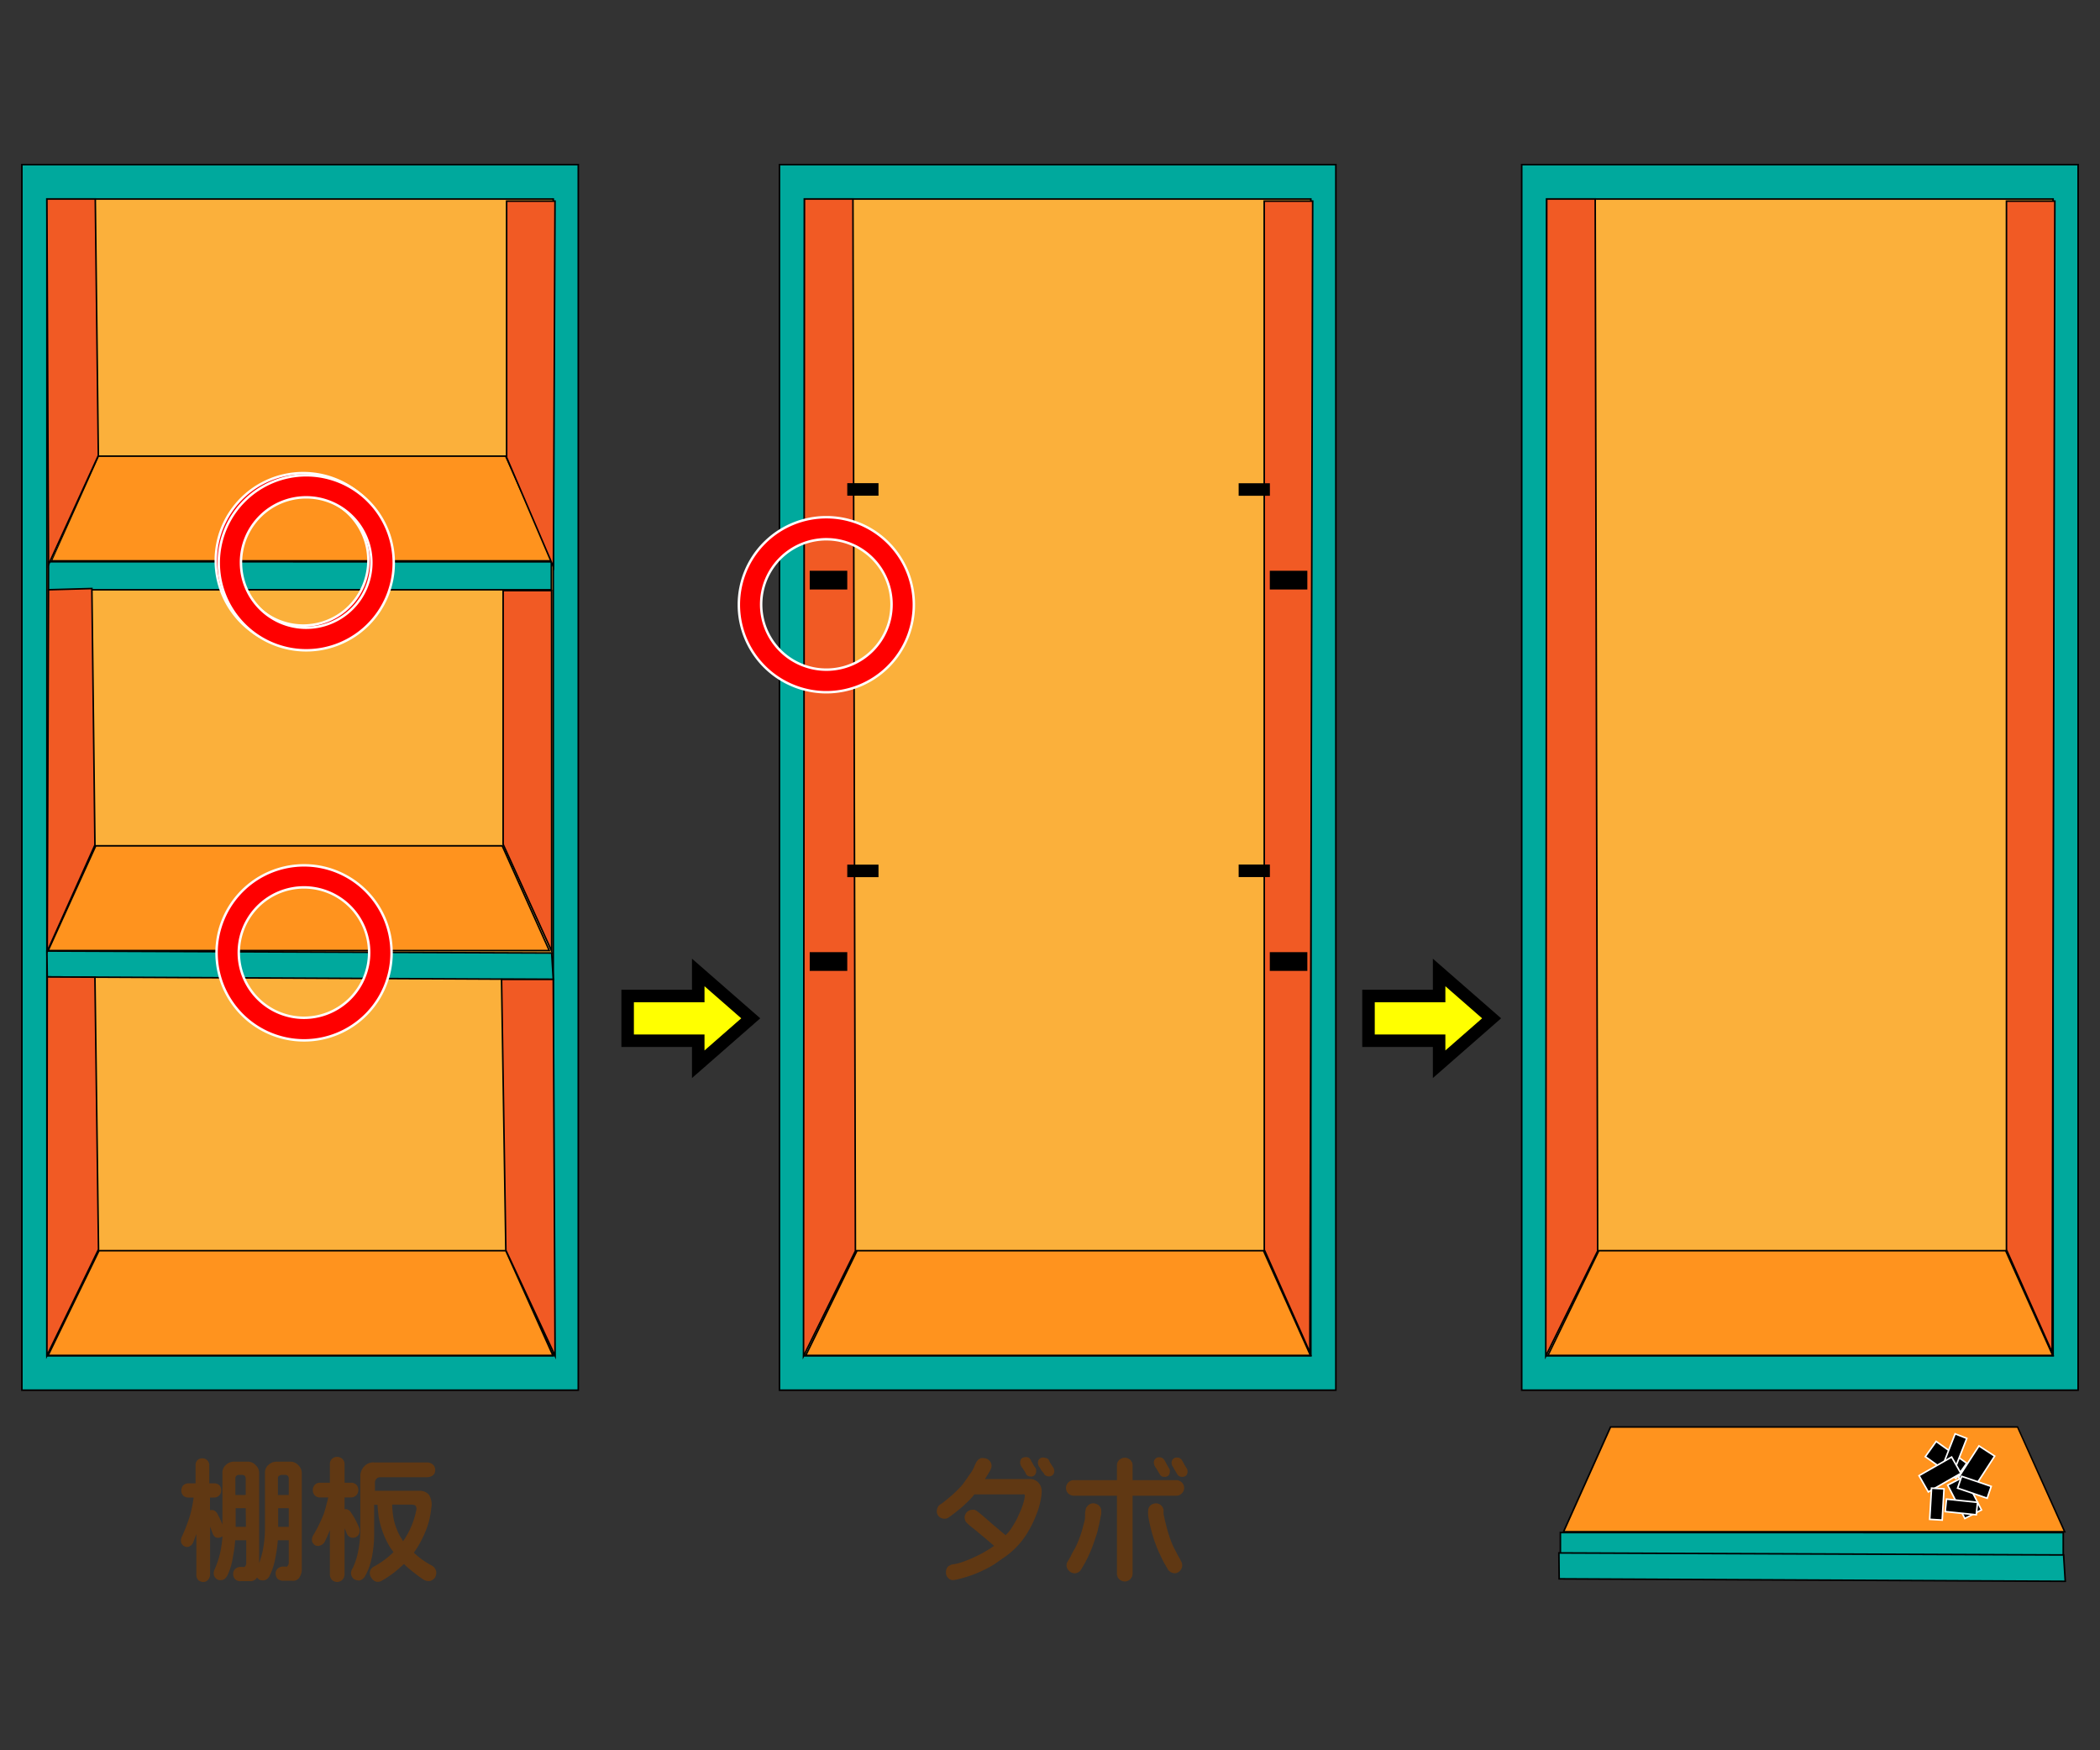
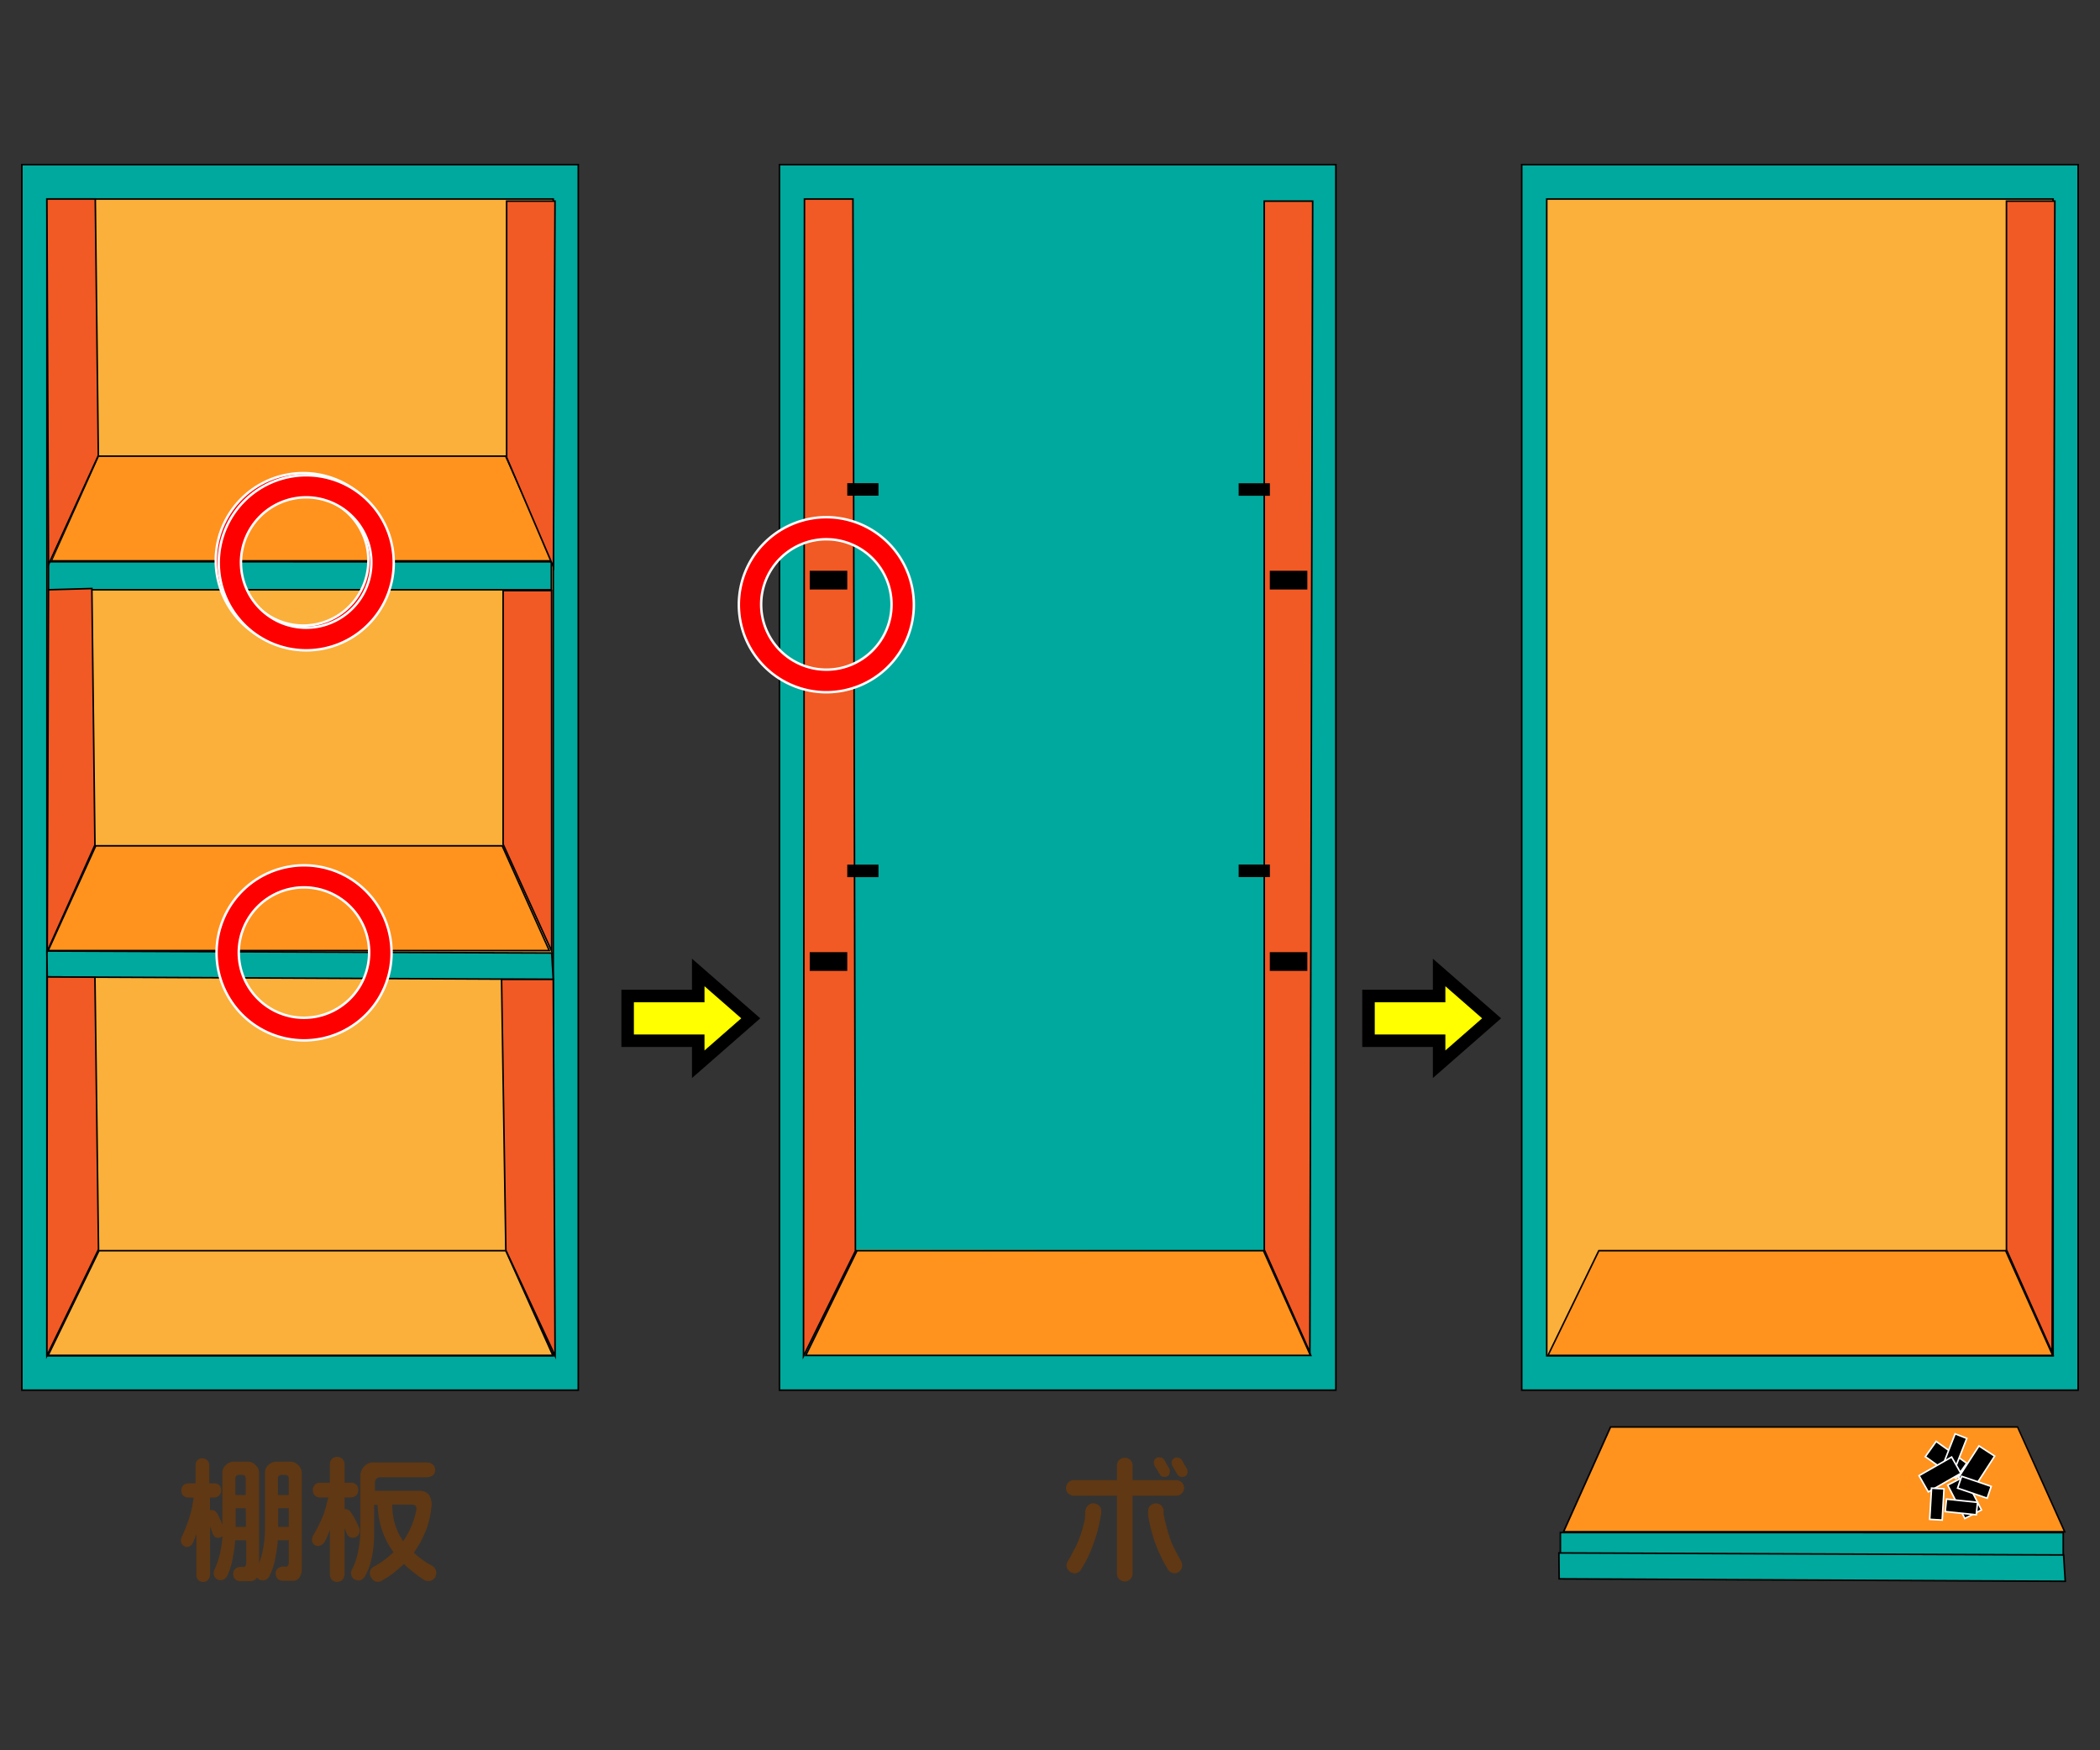
<svg xmlns="http://www.w3.org/2000/svg" viewBox="0 0 240 200">
  <rect x="0" y="0" width="240" height="200" fill="#333333" stroke="none" />
  <rect width="240" height="200" fill="none" />
  <rect x="2.5" y="18.81" width="63.59" height="140.04" fill="#00a99d" stroke="#000" stroke-miterlimit="10" stroke-width="0.18" />
  <rect x="5.36" y="22.74" width="57.87" height="132.18" fill="#fbb03b" stroke="#000" stroke-miterlimit="10" stroke-width="0.18" />
  <polygon points="63.01 67.39 5.54 67.39 5.54 64.19 63.01 64.2 63.01 67.39" fill="#00a99d" stroke="#000" stroke-miterlimit="10" stroke-width="0.18" />
  <polygon points="5.93 64.1 11.33 52.08 57.85 52.13 63.17 64.1 5.93 64.1" fill="#ff931e" />
  <path d="M57.74,52.22,63,64h-57l5.29-11.79H57.74m.11-.18H11.24L5.79,64.19H63.31L57.85,52Z" />
-   <polygon points="5.5 154.83 11.34 142.81 57.87 142.86 63.19 154.83 5.5 154.83" fill="#ff931e" />
  <path d="M57.75,143l5.3,11.79H5.64L11.37,143H57.75m.12-.18H11.26l-5.9,12.15h58l-5.45-12.15Z" />
  <polygon points="11.24 52.05 5.54 64.53 5.36 22.74 10.89 22.74 11.24 52.05" fill="#f15a24" stroke="#000" stroke-miterlimit="10" stroke-width="0.18" />
  <polygon points="57.9 52.27 63.25 64.78 63.43 22.98 57.9 22.98 57.9 52.27" fill="#f15a24" stroke="#000" stroke-miterlimit="10" stroke-width="0.18" />
  <polygon points="63.23 111.91 5.4 111.63 5.36 108.67 63.05 108.9 63.23 111.91" fill="#00a99d" stroke="#000" stroke-miterlimit="10" stroke-width="0.18" />
  <polygon points="5.54 108.62 10.93 96.6 57.46 96.65 62.78 108.62 5.54 108.62" fill="#ff931e" />
  <path d="M57.34,96.74l5.3,11.79h-57L11,96.74H57.34m.12-.18H10.85L5.4,108.71H62.91L57.46,96.56Z" />
  <polygon points="10.85 96.56 5.4 108.71 5.54 67.39 10.5 67.25 10.85 96.56" fill="#f15a24" stroke="#000" stroke-miterlimit="10" stroke-width="0.18" />
  <polygon points="57.5 96.48 63.05 108.69 63.04 67.49 57.5 67.49 57.5 96.48" fill="#f15a24" stroke="#000" stroke-miterlimit="10" stroke-width="0.18" />
  <polygon points="11.26 142.77 5.36 154.91 5.4 111.63 10.85 111.66 11.26 142.77" fill="#f15a24" stroke="#000" stroke-miterlimit="10" stroke-width="0.18" />
  <polygon points="57.81 142.86 63.44 154.93 63.23 111.91 57.32 111.91 57.81 142.86" fill="#f15a24" stroke="#000" stroke-miterlimit="10" stroke-width="0.18" />
  <path d="M34.66,54.06a10,10,0,1,0,10,10A10,10,0,0,0,34.66,54.06Zm0,17.42A7.44,7.44,0,1,1,42.1,64,7.44,7.44,0,0,1,34.66,71.48Z" fill="red" stroke="#fff" stroke-miterlimit="10" stroke-width="0.28" />
  <path d="M35,54.31a10,10,0,1,0,10,10A10,10,0,0,0,35,54.31Zm0,17.42a7.45,7.45,0,1,1,7.44-7.45A7.45,7.45,0,0,1,35,71.73Z" fill="red" stroke="#fff" stroke-miterlimit="10" stroke-width="0.28" />
  <path d="M34.75,98.88a10,10,0,1,0,10,10A10,10,0,0,0,34.75,98.88Zm0,17.42a7.45,7.45,0,1,1,7.44-7.45A7.46,7.46,0,0,1,34.75,116.3Z" fill="red" stroke="#fff" stroke-miterlimit="10" stroke-width="0.28" />
  <rect x="89.08" y="18.81" width="63.59" height="140.04" fill="#00a99d" stroke="#000" stroke-miterlimit="10" stroke-width="0.18" />
-   <rect x="91.94" y="22.74" width="57.87" height="132.18" fill="#fbb03b" stroke="#000" stroke-miterlimit="10" stroke-width="0.18" />
  <polygon points="92.08 154.83 97.92 142.81 144.45 142.86 149.77 154.83 92.08 154.83" fill="#ff931e" />
  <path d="M144.34,143l5.29,11.79H92.23L98,143h46.38m.11-.18H97.84l-5.9,12.15h58l-5.46-12.15Z" />
  <polygon points="97.76 142.95 91.83 154.96 91.94 22.74 97.48 22.74 97.76 142.95" fill="#f15a24" stroke="#000" stroke-miterlimit="10" stroke-width="0.18" />
  <polygon points="144.49 142.81 149.7 154.53 150.02 22.98 144.48 22.98 144.49 142.81" fill="#f15a24" stroke="#000" stroke-miterlimit="10" stroke-width="0.18" />
  <rect x="92.54" y="65.22" width="4.29" height="2.14" />
  <rect x="96.83" y="55.21" width="3.57" height="1.43" />
  <rect x="92.54" y="108.8" width="4.29" height="2.14" />
  <rect x="96.83" y="98.8" width="3.57" height="1.43" />
  <rect x="145.13" y="65.22" width="4.29" height="2.14" transform="translate(294.54 132.58) rotate(-180)" />
  <rect x="141.56" y="55.21" width="3.57" height="1.43" transform="translate(286.69 111.86) rotate(-180)" />
  <rect x="145.13" y="108.8" width="4.29" height="2.14" transform="translate(294.54 219.74) rotate(-180)" />
  <rect x="141.56" y="98.8" width="3.57" height="1.43" transform="translate(286.69 199.02) rotate(-180)" />
  <path d="M94.44,59.1a10,10,0,1,0,10,10A10,10,0,0,0,94.44,59.1Zm0,17.42a7.45,7.45,0,1,1,7.45-7.44A7.44,7.44,0,0,1,94.44,76.52Z" fill="red" stroke="#fff" stroke-miterlimit="10" stroke-width="0.28" />
  <rect x="173.91" y="18.81" width="63.59" height="140.04" fill="#00a99d" stroke="#000" stroke-miterlimit="10" stroke-width="0.18" />
  <rect x="176.77" y="22.74" width="57.87" height="132.18" fill="#fbb03b" stroke="#000" stroke-miterlimit="10" stroke-width="0.18" />
  <polygon points="176.91 154.83 182.75 142.81 229.28 142.86 234.6 154.83 176.91 154.83" fill="#ff931e" />
  <path d="M229.16,143l5.3,11.79H177.05L182.78,143h46.38m.12-.18H182.67l-5.9,12.15h58l-5.45-12.15Z" />
-   <polygon points="182.59 142.95 176.66 154.96 176.77 22.74 182.31 22.74 182.59 142.95" fill="#f15a24" stroke="#000" stroke-miterlimit="10" stroke-width="0.18" />
  <polygon points="229.31 142.81 234.53 154.53 234.84 22.98 229.31 22.98 229.31 142.81" fill="#f15a24" stroke="#000" stroke-miterlimit="10" stroke-width="0.18" />
  <polygon points="235.8 178.32 178.33 178.32 178.33 175.12 235.8 175.13 235.8 178.32" fill="#00a99d" stroke="#000" stroke-miterlimit="10" stroke-width="0.18" />
  <polygon points="178.72 175.03 184.12 163.01 230.65 163.06 235.96 175.03 178.72 175.03" fill="#ff931e" />
  <path d="M230.53,163.15l5.3,11.79h-57l5.29-11.79h46.38m.12-.18H184l-5.45,12.15H236.1L230.65,163Z" />
  <polygon points="236.03 180.69 178.19 180.41 178.16 177.45 235.84 177.68 236.03 180.69" fill="#00a99d" stroke="#000" stroke-miterlimit="10" stroke-width="0.18" />
  <rect x="220.24" y="165.76" width="4.29" height="2.14" transform="translate(138.28 -98.15) rotate(35.51)" stroke="#fff" stroke-miterlimit="10" stroke-width="0.18" />
  <rect x="221.67" y="165.05" width="3.57" height="1.43" transform="translate(-12.36 313.41) rotate(-68.62)" stroke="#fff" stroke-miterlimit="10" stroke-width="0.18" />
  <rect x="222.38" y="170.05" width="4.29" height="2.14" transform="translate(274.14 -106.79) rotate(62.81)" stroke="#fff" stroke-miterlimit="10" stroke-width="0.18" />
  <rect x="222.38" y="171.48" width="3.57" height="1.43" transform="translate(18.88 -22.13) rotate(5.9)" stroke="#fff" stroke-miterlimit="10" stroke-width="0.18" />
  <rect x="223.75" y="166.52" width="4.29" height="2.14" transform="translate(489.43 69.29) rotate(122.97)" stroke="#fff" stroke-miterlimit="10" stroke-width="0.18" />
  <rect x="223.86" y="169.23" width="3.57" height="1.43" transform="translate(66.97 -63.76) rotate(18.84)" stroke="#fff" stroke-miterlimit="10" stroke-width="0.18" />
  <rect x="219.56" y="167.42" width="4.29" height="2.14" transform="translate(497.79 204.85) rotate(150.27)" stroke="#fff" stroke-miterlimit="10" stroke-width="0.18" />
  <rect x="219.58" y="171.17" width="3.57" height="1.43" transform="translate(405.92 -39.04) rotate(93.36)" stroke="#fff" stroke-miterlimit="10" stroke-width="0.18" />
  <path d="M71.73,113.81H79.8v-2.69h0l6,5.24-6,5.25h0v-2.69H71.73Z" fill="#ff0" stroke="#000" stroke-miterlimit="10" stroke-width="1.43" />
  <path d="M156.4,113.81h8.07v-2.69h0l6,5.24-6,5.25h0v-2.69H156.4Z" fill="#ff0" stroke="#000" stroke-miterlimit="10" stroke-width="1.43" />
  <path d="M25.42,174.2v-5.89a1.13,1.13,0,0,1,.38-.9,1.34,1.34,0,0,1,.91-.39H28.3a1.2,1.2,0,0,1,.91.39,1.22,1.22,0,0,1,.41.92v10.28c.13-.36.25-.77.37-1.24a12.73,12.73,0,0,0,.29-2.74v-6.32a1.13,1.13,0,0,1,.38-.9,1.36,1.36,0,0,1,.91-.39h1.6a1.23,1.23,0,0,1,.91.39,1.25,1.25,0,0,1,.41.92v11a1.7,1.7,0,0,1-.32,1,.87.87,0,0,1-.77.3l-1,0a1,1,0,0,1-.69-.23,1,1,0,0,1-.21-.57.7.7,0,0,1,.24-.59.87.87,0,0,1,.66-.23l.22,0a.24.24,0,0,0,.17,0,.55.55,0,0,0,.21-.44V176H31.75a14,14,0,0,1-.25,1.83,7.7,7.7,0,0,1-.67,2.2,1,1,0,0,1-.5.51,1,1,0,0,1-.62,0,.84.84,0,0,1-.33-.28l-.08.11a.86.86,0,0,1-.76.3l-1,0a.77.77,0,0,1-.89-.8.72.72,0,0,1,.23-.59.89.89,0,0,1,.66-.23l.22,0a.29.29,0,0,0,.18,0,.54.54,0,0,0,.2-.44V176H26.88a14,14,0,0,1-.25,1.83A7.39,7.39,0,0,1,26,180c-.16.29-.32.46-.5.51a.92.92,0,0,1-.61,0,.88.88,0,0,1-.43-.47.94.94,0,0,1,.06-.69,10.25,10.25,0,0,0,.65-1.95,14,14,0,0,0,.26-1.85l-.24.12a.73.73,0,0,1-.54,0,.87.87,0,0,1-.36-.49c-.1-.27-.19-.52-.28-.73v5.47a.85.85,0,0,1-.24.61.71.71,0,0,1-.55.24.92.92,0,0,1-.56-.21.89.89,0,0,1-.22-.64v-4.63l-.38,1a.84.84,0,0,1-.43.42.63.63,0,0,1-.52,0,.78.78,0,0,1-.38-.38.91.91,0,0,1,0-.62,19.57,19.57,0,0,0,1-2.59,14.62,14.62,0,0,0,.4-2h-.59a.84.84,0,0,1-.6-.22.85.85,0,0,1-.22-.6.89.89,0,0,1,.22-.57.81.81,0,0,1,.6-.23h.81v-2.07a.79.79,0,0,1,.21-.58.79.79,0,0,1,.57-.21.76.76,0,0,1,.54.21.78.78,0,0,1,.25.58v2.07h.55a.86.86,0,0,1,.59.2.84.84,0,0,1,.22.6.8.8,0,0,1-.81.82H24v1.45a.8.8,0,0,1,.38,0,.74.74,0,0,1,.45.38A10.57,10.57,0,0,1,25.42,174.2ZM27,168.65a.39.39,0,0,0-.1.29v1.89h1.18V168.9a.49.49,0,0,0-.1-.25.43.43,0,0,0-.28-.12h-.41A.48.48,0,0,0,27,168.65Zm1.08,3.69H26.93v2.13h1.18Zm3.78-3.69a.44.44,0,0,0-.1.29v1.89H33V168.9a.49.49,0,0,0-.1-.25.45.45,0,0,0-.28-.12h-.41A.48.48,0,0,0,31.89,168.65ZM33,172.34H31.79v2.13H33Z" fill="#603813" />
  <path d="M39.38,174.64v5.21a.93.93,0,0,1-.25.67.87.87,0,0,1-.6.25.94.94,0,0,1-.6-.24,1,1,0,0,1-.23-.68v-5c-.19.47-.38.91-.59,1.32a.89.89,0,0,1-.48.42.73.73,0,0,1-.59,0,.84.84,0,0,1-.37-.44,1,1,0,0,1,.09-.65A17.73,17.73,0,0,0,37,173q.24-.72.51-1.89H36.6a.83.83,0,0,1-.62-.23.86.86,0,0,1-.23-.62.88.88,0,0,1,.23-.6.79.79,0,0,1,.62-.23h1.1v-2.1a.79.79,0,0,1,.83-.85.82.82,0,0,1,.59.22.83.83,0,0,1,.26.63v2.1h.73a.85.85,0,0,1,.61.22.84.84,0,0,1,.23.61.85.85,0,0,1-.23.6.83.83,0,0,1-.61.25h-.73v1.34h.22a.79.79,0,0,1,.51.38,8.45,8.45,0,0,1,.94,1.77.87.87,0,0,1,0,.63.76.76,0,0,1-1.45-.09C39.54,175,39.46,174.81,39.38,174.64Zm1.8.28v-6.21a1.62,1.62,0,0,1,.46-1.17,1.38,1.38,0,0,1,1.14-.43h6a1,1,0,0,1,.69.24.76.76,0,0,1,.26.6.74.74,0,0,1-.25.63,1.21,1.21,0,0,1-.7.22H43.38A.61.61,0,0,0,43,169a.64.64,0,0,0-.15.42v.93h5.1a1.37,1.37,0,0,1,1.07.45,2.1,2.1,0,0,1,.26,1.58,9,9,0,0,1-.64,2.58,12.09,12.09,0,0,1-1.29,2.39.25.25,0,0,0-.05.07l0,0a8.73,8.73,0,0,0,2.07,1.48,1.06,1.06,0,0,1,.48.64,1.18,1.18,0,0,1-.13.71,1.11,1.11,0,0,1-.57.41,1.19,1.19,0,0,1-.8-.19A21.08,21.08,0,0,1,46.46,179l-.29-.29-.6.54a11.41,11.41,0,0,1-1.9,1.35.9.9,0,0,1-.7.13,1,1,0,0,1-.55-.47.88.88,0,0,1-.14-.7.86.86,0,0,1,.47-.56,10,10,0,0,0,2-1.43l.22-.21-.38-.54a9.87,9.87,0,0,1-1.3-3.43q-.09-.63-.15-1.44h-.38v3.49a12.66,12.66,0,0,1-.15,1.86,9.28,9.28,0,0,1-.38,1.67,6.82,6.82,0,0,1-.55,1.2.94.94,0,0,1-.6.43,1.18,1.18,0,0,1-.63-.16.89.89,0,0,1-.33-.56,1,1,0,0,1,.19-.69,7.78,7.78,0,0,0,.6-1.82A12.7,12.7,0,0,0,41.18,174.92Zm6.32-2.85c-.07-.09-.25-.14-.53-.14H44.82a10.26,10.26,0,0,0,.13,1.41,5.91,5.91,0,0,0,.38,1.35,5.26,5.26,0,0,0,.6,1.18l.13.24.18-.25a9.4,9.4,0,0,0,.88-1.73,10.12,10.12,0,0,0,.47-1.64A.63.63,0,0,0,47.5,172.07Z" fill="#603813" />
-   <path d="M109.11,178.72a5.67,5.67,0,0,0,1.16-.34,12,12,0,0,0,1.25-.53,9.62,9.62,0,0,0,1.15-.61,9.75,9.75,0,0,0,.94-.6c-.61-.53-1.11-.95-1.49-1.26s-.64-.54-.87-.72-.36-.28-.47-.38l-.26-.24a.87.87,0,0,1-.22-.32,1.52,1.52,0,0,1-.06-.32.79.79,0,0,1,.06-.29.8.8,0,0,1,.16-.28.82.82,0,0,1,.29-.22.87.87,0,0,1,.4-.09.75.75,0,0,1,.23,0,1.51,1.51,0,0,1,.25.13l.3.23.44.37.63.54c.23.21.47.42.73.63s.46.4.67.57.38.32.53.43a4.78,4.78,0,0,0,.83-1.07,8.54,8.54,0,0,0,.69-1.3,9.16,9.16,0,0,0,.49-1.25,4.43,4.43,0,0,0,.19-.86.19.19,0,0,0-.08-.18.25.25,0,0,0-.17,0h-5.53a6.35,6.35,0,0,1-.61.7l-.73.69c-.25.21-.51.43-.78.64s-.52.4-.76.57a.81.81,0,0,1-.5.18.92.92,0,0,1-.66-.25.83.83,0,0,1-.25-.61,1.16,1.16,0,0,1,.12-.46.7.7,0,0,1,.35-.35,8.17,8.17,0,0,0,.73-.57c.27-.21.52-.43.77-.66s.47-.45.7-.69.38-.45.53-.66.38-.56.6-.86a4.31,4.31,0,0,0,.47-.81,5.27,5.27,0,0,1,.23-.51,1.92,1.92,0,0,1,.23-.31,1.49,1.49,0,0,1,.3-.18,1.29,1.29,0,0,1,.38,0,.89.89,0,0,1,.57.25.84.84,0,0,1,.28.63,1,1,0,0,1-.09.37,2.82,2.82,0,0,1-.22.42,3.68,3.68,0,0,1-.25.4l-.19.32h5.09a1.28,1.28,0,0,1,1,.39,1.42,1.42,0,0,1,.39,1,5.78,5.78,0,0,1-.17,1.26,7.6,7.6,0,0,1-.43,1.38,12.85,12.85,0,0,1-1,2.06,9,9,0,0,1-1.09,1.47,10.11,10.11,0,0,1-1.23,1.13l-1.43,1a10.62,10.62,0,0,1-1.35.74,11.91,11.91,0,0,1-1.42.59c-.45.16-.87.28-1.25.38a5,5,0,0,1-.78.15.82.82,0,0,1-.54-.24.91.91,0,0,1-.25-.66,1.06,1.06,0,0,1,.09-.45.68.68,0,0,1,.25-.28,2.16,2.16,0,0,1,.34-.16Zm9.25-10.95.06.13s0,.11,0,.19a.69.69,0,0,1-.16.46.53.53,0,0,1-.46.17.8.8,0,0,1-.31-.07.41.41,0,0,1-.23-.22,4.33,4.33,0,0,0-.44-.72,1,1,0,0,1-.23-.57c0-.42.21-.63.65-.64a.59.59,0,0,1,.39.11,1.73,1.73,0,0,1,.17.21,2,2,0,0,0,.13.25l.11.19a1.48,1.48,0,0,0,.11.22Zm1.48-1,.09.19a.94.94,0,0,0,.16.29c.09.15.17.29.26.41a.67.67,0,0,1,.13.41.57.57,0,0,1-.63.63.6.6,0,0,1-.33-.08.5.5,0,0,1-.17-.15,1.05,1.05,0,0,0-.13-.21A2.94,2.94,0,0,1,119,168a3.45,3.45,0,0,0-.28-.46.85.85,0,0,1-.1-.35.58.58,0,0,1,.65-.64.84.84,0,0,1,.26.06A.49.49,0,0,1,119.84,166.79Z" fill="#603813" />
  <path d="M129.44,170.91v8.91a.9.9,0,0,1-.27.63.86.86,0,0,1-.63.26.93.93,0,0,1-.63-.26.89.89,0,0,1-.26-.63v-8.91h-4.93a.93.93,0,0,1-.63-.25.89.89,0,0,1,0-1.26.86.86,0,0,1,.63-.27h4.93v-1.7a.87.87,0,0,1,.26-.61,1,1,0,0,1,.63-.25.88.88,0,0,1,.63.25.84.84,0,0,1,.27.61v1.7h5a.9.9,0,0,1,.63.27.86.86,0,0,1,.26.63.85.85,0,0,1-.26.61.86.86,0,0,1-.63.27Zm-6.3,5.4a11.52,11.52,0,0,0,.57-1.62l.22-.84a3.73,3.73,0,0,0,.08-.41.72.72,0,0,1,0-.2c0-.09,0-.16,0-.22a.66.66,0,0,1,0-.13,2.25,2.25,0,0,1,.06-.36.55.55,0,0,1,.16-.36.84.84,0,0,1,1-.34.86.86,0,0,1,.63.75c0,.06,0,.16,0,.31a1.12,1.12,0,0,1-.05.32c-.09.48-.19,1-.31,1.45a5.21,5.21,0,0,1-.19.72l-.24.71a14.41,14.41,0,0,1-1.51,3.24.86.86,0,0,1-.85.44,1,1,0,0,1-.7-.48.82.82,0,0,1,0-.85c.12-.18.23-.37.34-.57l.14-.3.15-.29A5.53,5.53,0,0,0,123.14,176.31Zm11,.5c0,.06.07.14.13.24a.63.63,0,0,0,.12.23c.13.27.23.47.31.6s.2.36.3.56a.86.86,0,0,1,0,.85.93.93,0,0,1-.67.48,1,1,0,0,1-.87-.44c0-.07-.11-.19-.21-.38s-.12-.19-.22-.38l-.2-.39-.2-.42-.09-.2a.67.67,0,0,1-.1-.21c-.07-.17-.13-.31-.18-.41s-.19-.51-.32-.85a19,19,0,0,1-.72-2.88.28.28,0,0,0,0-.09,2.85,2.85,0,0,1,0-.54.82.82,0,0,1,.61-.75.87.87,0,0,1,1,.34.88.88,0,0,1,.15.36.85.85,0,0,0,0,.24,2.14,2.14,0,0,0,0,.25l.18.83c.07.28.14.55.22.84s.14.51.25.82a2.19,2.19,0,0,0,.14.41,3.12,3.12,0,0,0,.15.39A3.5,3.5,0,0,0,134.14,176.81Zm-.5-9a.85.85,0,0,1,.06.29c0,.44-.21.66-.62.66a.56.56,0,0,1-.55-.33l-.3-.49a2.38,2.38,0,0,0-.14-.23,2.36,2.36,0,0,1-.15-.25,1.48,1.48,0,0,1-.07-.29.59.59,0,0,1,.66-.65.65.65,0,0,1,.55.34l.14.23c.12.24.25.47.39.71Zm2,0a.72.72,0,0,1,.08.29q0,.66-.63.66a.61.61,0,0,1-.56-.33v0a1.62,1.62,0,0,1-.14-.24l-.14-.23a1,1,0,0,1-.13-.24,2.22,2.22,0,0,1-.15-.23.73.73,0,0,1-.07-.29.58.58,0,0,1,.64-.65.63.63,0,0,1,.56.34l.13.23c.06.12.13.24.2.36l.22.35Z" fill="#603813" />
</svg>